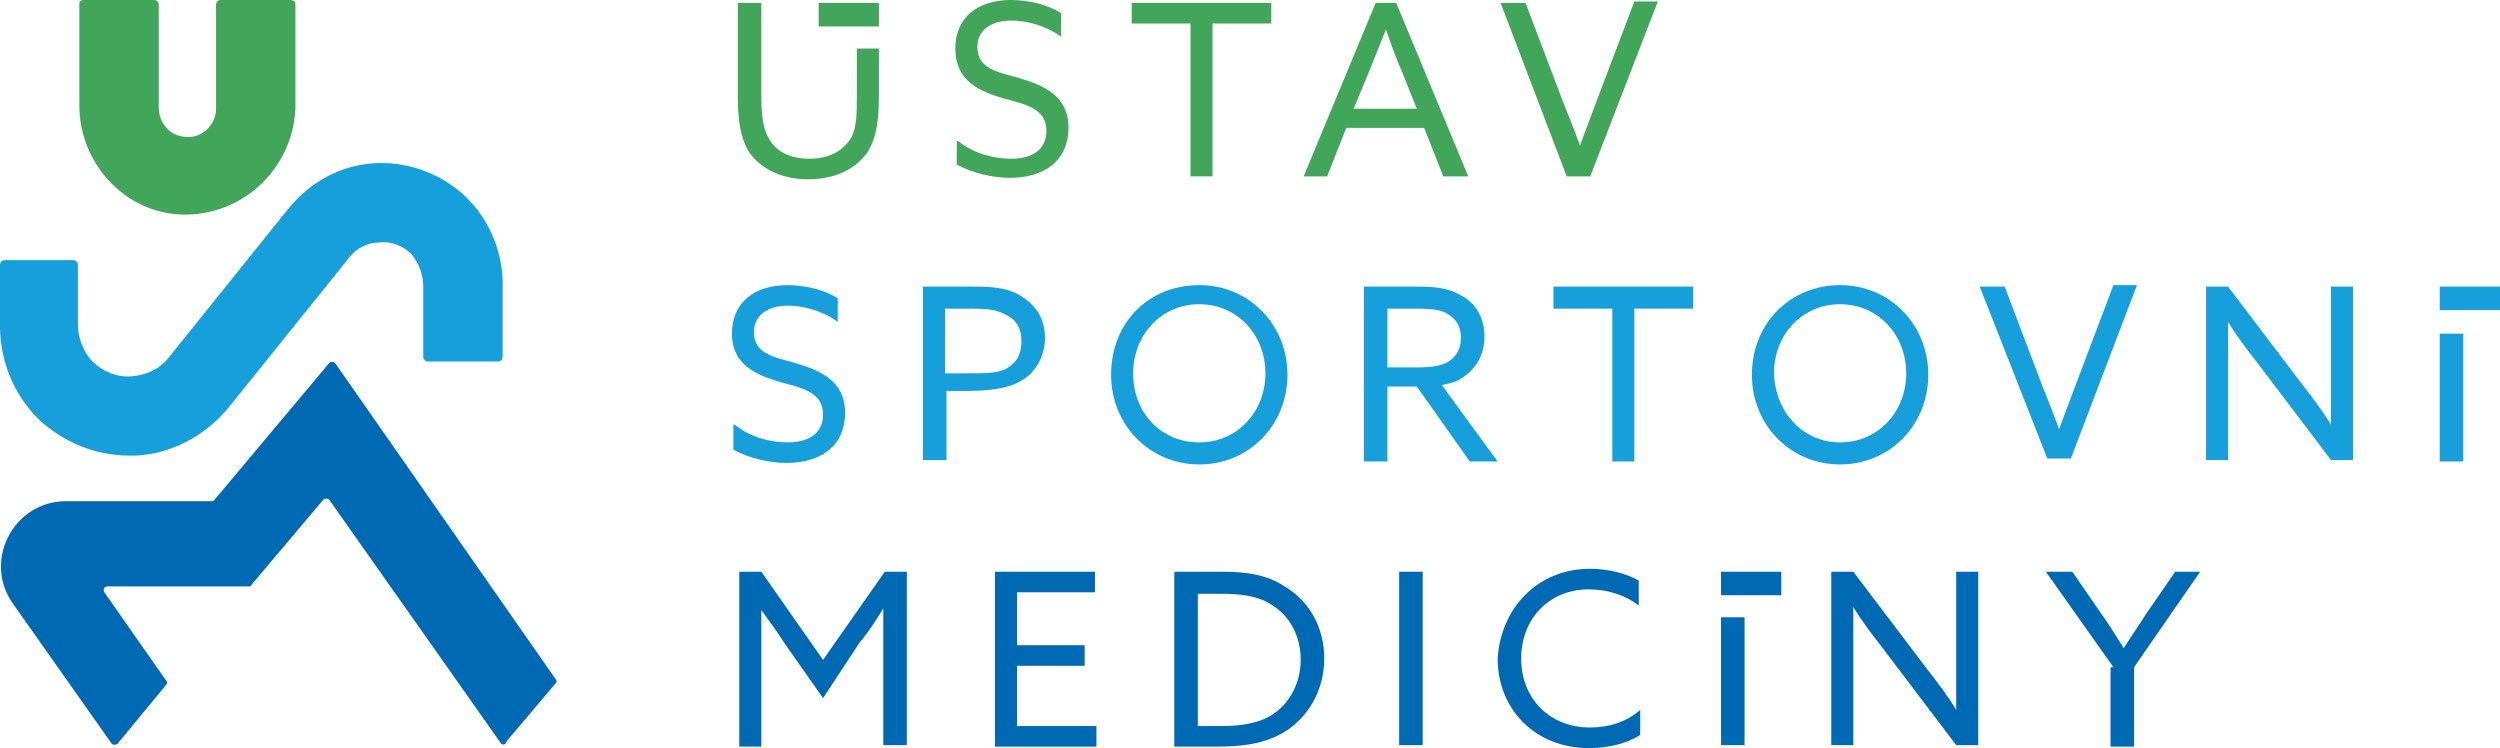
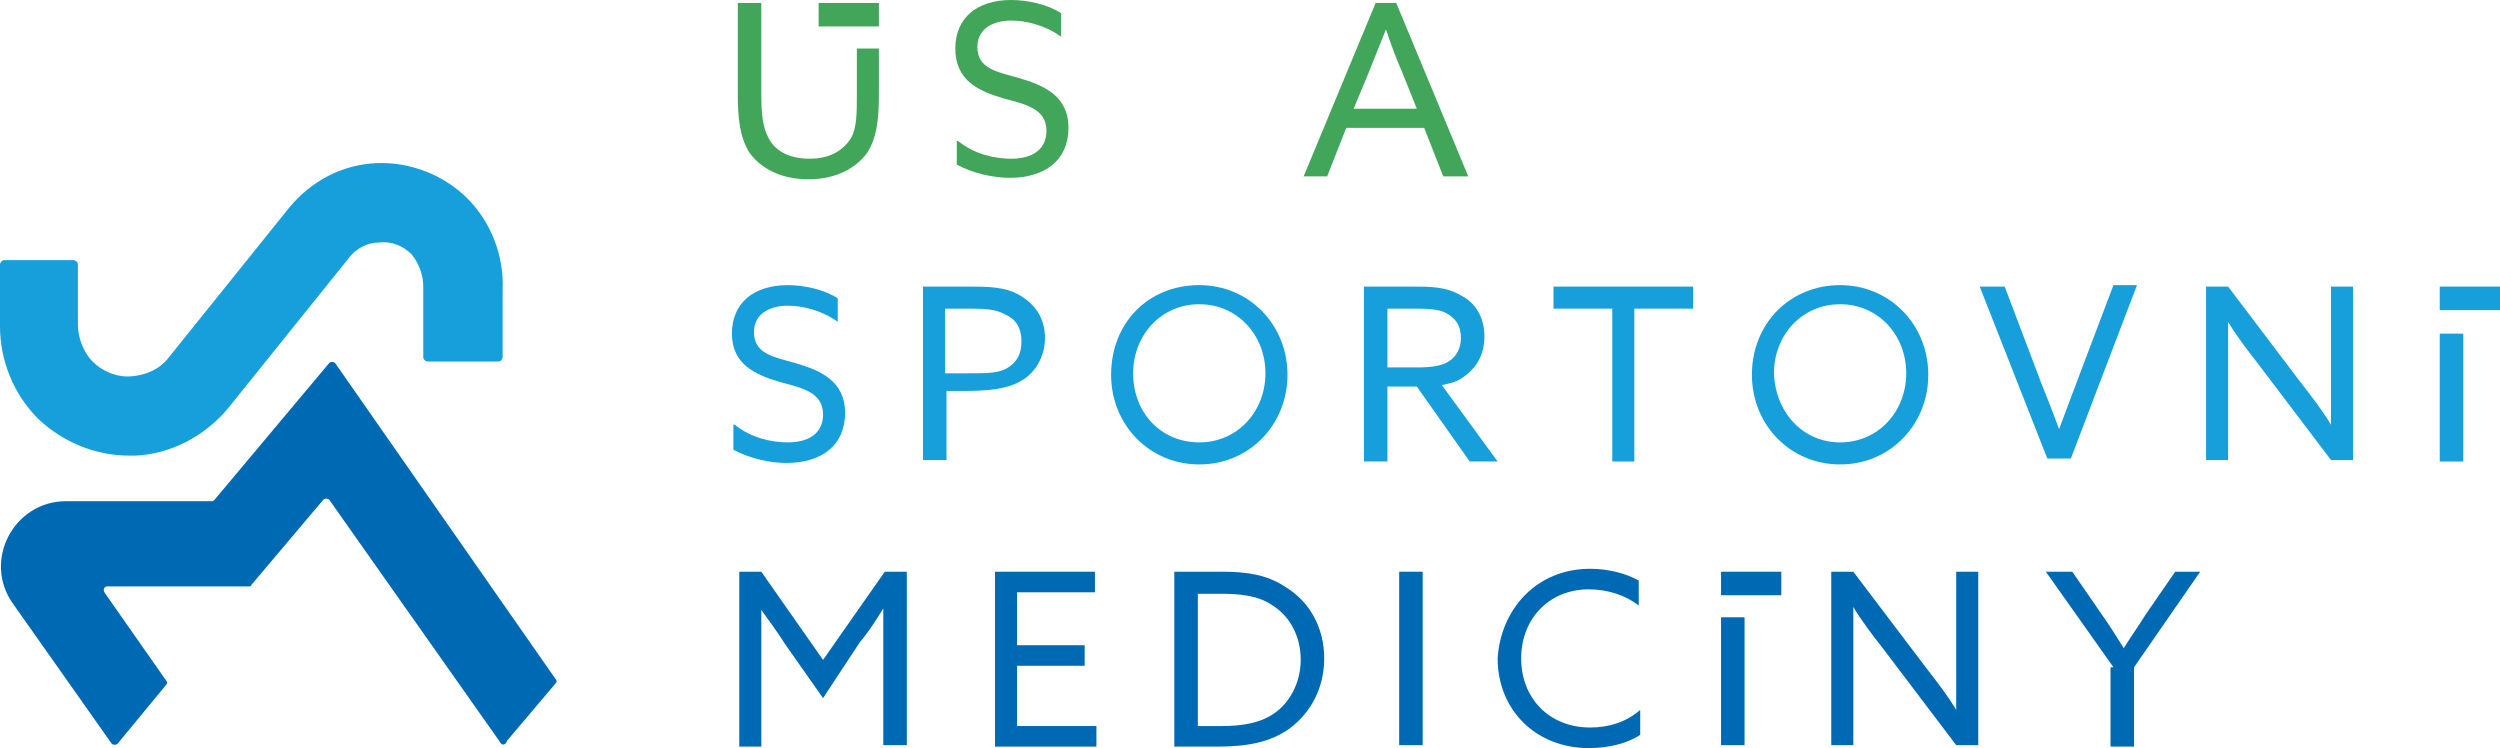
<svg xmlns="http://www.w3.org/2000/svg" version="1.1" id="Vrstva_1" x="0px" y="0px" viewBox="0 0 170.1 50.9" style="enable-background:new 0 0 170.1 50.9;" xml:space="preserve">
  <style type="text/css">
	.st0{fill:#169FDB;}
	.st1{fill:#0069B4;}
	.st2{fill:#41A659;}
</style>
  <path class="st0" d="M50,28.9c1.1,0.9,2.5,1.2,3.6,1.2c1.4,0,2.4-0.6,2.4-1.9c0-1.5-1.4-1.8-2.9-2.2c-1.7-0.5-3.3-1.2-3.3-3.3  c0-2.1,1.5-3.3,3.8-3.3c1.1,0,2.5,0.3,3.4,0.9v1.6c-1.1-0.8-2.4-1.1-3.4-1.1c-1.3,0-2.3,0.6-2.3,1.8c0,1.5,1.4,1.7,2.8,2.1  c1.7,0.5,3.4,1.2,3.4,3.4c0,2.2-1.6,3.4-4,3.4c-1.1,0-2.5-0.3-3.6-0.9V28.9z" />
  <path class="st0" d="M65.8,25.4c1.4,0,2.2,0,2.8-0.4c0.6-0.4,0.9-0.9,0.9-1.8c0-0.9-0.4-1.5-1.1-1.8C67.7,21,66.9,21,65.7,21h-1.4  v4.4H65.8z M62.8,19.5h3.1c1.3,0,2.5,0,3.5,0.6c1,0.6,1.7,1.5,1.7,2.9c0,1.3-0.7,2.4-1.6,2.9c-1,0.6-2.4,0.7-3.9,0.7h-1.2v4.7h-1.6  V19.5z" />
  <path class="st0" d="M81.6,30.1c2.6,0,4.5-2.1,4.5-4.7c0-2.6-1.9-4.7-4.5-4.7c-2.6,0-4.5,2.1-4.5,4.7C77.1,28.1,79,30.1,81.6,30.1   M81.6,19.4c3.4,0,6,2.7,6,6.1c0,3.4-2.6,6.1-6,6.1c-3.4,0-6-2.7-6-6.1C75.6,22,78.1,19.4,81.6,19.4" />
  <path class="st0" d="M96.4,25c1,0,1.8-0.1,2.3-0.5c0.4-0.3,0.7-0.8,0.7-1.5c0-0.8-0.3-1.3-1-1.7C97.8,21,97.1,21,95.9,21h-1.5V25  H96.4z M92.9,19.5h3.2c1.2,0,2.3,0,3.3,0.6c1,0.5,1.6,1.5,1.6,2.8c0,1.3-0.6,2.2-1.5,2.8c-0.4,0.3-0.9,0.4-1.4,0.5l3.8,5.2H100  l-3.6-5.1h-2v5.1h-1.6V19.5z" />
  <polygon class="st0" points="109.7,21 105.7,21 105.7,19.5 115.2,19.5 115.2,21 111.2,21 111.2,31.4 109.7,31.4 " />
  <path class="st0" d="M125.2,30.1c2.6,0,4.5-2.1,4.5-4.7c0-2.6-1.9-4.7-4.5-4.7c-2.6,0-4.5,2.1-4.5,4.7  C120.8,28.1,122.7,30.1,125.2,30.1 M125.2,19.4c3.4,0,6,2.7,6,6.1c0,3.4-2.6,6.1-6,6.1c-3.4,0-6-2.7-6-6.1  C119.2,22,121.8,19.4,125.2,19.4" />
  <path class="st0" d="M134.7,19.5h1.7l2.5,6.6c0.4,1,0.8,2,1.2,3.1h0c0.4-1.1,0.8-2.1,1.2-3.2l2.5-6.6h1.6l-4.5,11.8h-1.6L134.7,19.5  z" />
  <path class="st0" d="M150.1,31.4V19.5h1.5l5,6.6c0.7,0.9,1.4,1.8,2,2.8l0,0c0-1,0-2.2,0-3.4v-6h1.5v11.8h-1.5l-5-6.6  c-0.7-0.9-1.4-1.8-2-2.8l0,0c0,1,0,2.2,0,3.4v6H150.1z" />
  <rect x="166" y="22.7" class="st0" width="1.6" height="8.7" />
  <rect x="166" y="19.5" class="st0" width="4.1" height="1.6" />
  <path class="st1" d="M53.4,43.8c-0.5-0.8-1.1-1.6-1.6-2.3l0,0c0,0.7,0,1.6,0,2.6v6.7h-1.5V38.9h1.5l4.2,6l4.2-6h1.5v11.8h-1.6v-6.7  c0-1,0-1.9,0-2.6l0,0c-0.5,0.8-1,1.6-1.6,2.3L56,47.5L53.4,43.8z" />
  <polygon class="st1" points="67.7,38.9 74.5,38.9 74.5,40.3 69.2,40.3 69.2,43.9 73.8,43.9 73.8,45.3 69.2,45.3 69.2,49.4   74.6,49.4 74.6,50.8 67.7,50.8 " />
  <path class="st1" d="M83.1,49.4c1.4,0,2.6-0.2,3.5-0.8c1.1-0.7,1.9-2.1,1.9-3.7c0-1.7-0.8-3-1.9-3.7c-1-0.7-2.3-0.8-3.6-0.8h-1.5v9  H83.1z M79.9,38.9h3.3c1.6,0,3,0.2,4.2,1c1.7,1,2.7,2.8,2.7,4.9c0,2-0.9,3.7-2.4,4.8c-1.3,0.9-2.8,1.2-4.9,1.2h-2.9V38.9z" />
  <rect x="95.2" y="38.9" class="st1" width="1.6" height="11.8" />
  <path class="st1" d="M108.2,38.7c1.2,0,2.4,0.3,3.3,0.8v1.7c-0.9-0.7-2.1-1.1-3.4-1.1c-2.7,0-4.6,2-4.6,4.7s1.9,4.7,4.7,4.7  c1.3,0,2.5-0.4,3.4-1.2V50c-0.9,0.6-2.2,0.9-3.5,0.9c-3.6,0-6.2-2.6-6.2-6.1C102.1,41.5,104.5,38.7,108.2,38.7" />
  <rect x="117.1" y="42" class="st1" width="1.6" height="8.7" />
  <path class="st1" d="M124.6,50.8V38.9h1.5l5,6.6c0.7,0.9,1.4,1.8,2,2.8l0,0c0-1,0-2.2,0-3.4v-6h1.5v11.8h-1.5l-5-6.6  c-0.7-0.9-1.4-1.8-2-2.8l0,0c0,1,0,2.2,0,3.4v6H124.6z" />
  <path class="st1" d="M143.8,45.4l-4.6-6.5h1.8l2,2.9c0.5,0.7,1,1.5,1.5,2.3h0c0.5-0.8,1-1.5,1.5-2.3l2-2.9h1.7l-4.5,6.5v5.4h-1.6  V45.4z" />
  <rect x="117.1" y="38.9" class="st1" width="4.1" height="1.6" />
  <path class="st2" d="M50.2,6.4V0.2h1.6v6.1c0,1.5,0.1,2.4,0.5,3.1c0.4,0.8,1.3,1.4,2.8,1.4c1.4,0,2.3-0.6,2.8-1.4  c0.4-0.7,0.4-1.7,0.4-3V3.3h1.5v3c0,1.7-0.1,3-0.8,4.1c-0.8,1.1-2.2,1.8-4,1.8c-1.8,0-3.2-0.7-4-1.8C50.3,9.3,50.2,7.9,50.2,6.4" />
  <path class="st2" d="M65.2,9.6c1.1,0.9,2.5,1.2,3.6,1.2c1.4,0,2.4-0.6,2.4-1.9c0-1.5-1.4-1.8-2.9-2.2C66.6,6.2,65,5.5,65,3.3  C65,1.2,66.5,0,68.8,0c1.1,0,2.5,0.3,3.4,0.9v1.6c-1.1-0.8-2.4-1.1-3.4-1.1c-1.3,0-2.3,0.6-2.3,1.8c0,1.5,1.4,1.7,2.8,2.1  c1.7,0.5,3.4,1.2,3.4,3.4c0,2.2-1.6,3.4-4,3.4c-1.1,0-2.5-0.3-3.6-0.9V9.6z" />
-   <polygon class="st2" points="81,1.6 77,1.6 77,0.2 86.5,0.2 86.5,1.6 82.5,1.6 82.5,12 81,12 " />
  <path class="st2" d="M92.1,7.4h4.3l-1-2.5c-0.4-0.9-0.8-2-1.1-2.9h0c-0.4,1-0.8,2-1.2,3L92.1,7.4z M93.6,0.2H95L99.9,12h-1.7  l-1.3-3.3h-5.3L90.3,12h-1.6L93.6,0.2z" />
-   <path class="st2" d="M102.1,0.2h1.7l2.5,6.6c0.4,1,0.8,2,1.2,3.1h0c0.4-1.1,0.8-2.1,1.2-3.2l2.5-6.6h1.6L108.2,12h-1.6L102.1,0.2z" />
  <rect x="55.7" y="0.2" class="st2" width="4.1" height="1.6" />
  <path class="st0" d="M8.8,31c-2.3,0-4.5-0.9-6.2-2.5c-1.7-1.7-2.6-4-2.6-6.3V18c0-0.1,0.1-0.3,0.3-0.3H5c0.1,0,0.3,0.1,0.3,0.3v4.1  c0,0.9,0.4,1.9,1,2.5c0.7,0.7,1.7,1.1,2.7,1c1-0.1,1.9-0.5,2.5-1.3l8.2-10.2c1.5-1.8,3.6-2.9,5.9-3c2.3-0.1,4.6,0.8,6.2,2.4  c1.6,1.6,2.5,3.9,2.4,6.2v4.6c0,0.1-0.1,0.3-0.3,0.3h-4.8c-0.1,0-0.3-0.1-0.3-0.3v-4.8c0-0.8-0.3-1.6-0.8-2.2  c-0.6-0.6-1.4-0.9-2.2-0.8c-0.8,0-1.6,0.4-2.1,1.1l-8.2,10.2c-1.6,1.9-3.9,3.1-6.3,3.2C9.1,31,9,31,8.8,31" />
  <path class="st1" d="M34.1,50.6L22.4,34c-0.1-0.1-0.3-0.1-0.4,0l-4.9,5.8c0,0.1-0.1,0.1-0.2,0.1H7.3c-0.2,0-0.3,0.2-0.2,0.4l4.2,6  c0.1,0.1,0.1,0.2,0,0.3l-3.3,4c-0.1,0.1-0.3,0.1-0.4,0l-6.7-9.5c-2.1-2.9,0-7,3.6-7h9.9c0.1,0,0.1,0,0.2-0.1l7.8-9.3  c0.1-0.1,0.3-0.1,0.4,0l15,21.5c0.1,0.1,0.1,0.2,0,0.3l-3.3,3.9C34.4,50.7,34.2,50.7,34.1,50.6" />
-   <path class="st2" d="M12.4,14.6c-3.9-0.1-7-3.5-7-7.4v-7C5.4,0.1,5.5,0,5.7,0h4.8c0.1,0,0.3,0.1,0.3,0.3v7c0,1,0.7,1.9,1.7,2  c1.2,0.2,2.2-0.8,2.2-1.9V0.3c0-0.1,0.1-0.3,0.3-0.3h4.8c0.1,0,0.3,0.1,0.3,0.3v7.1C19.9,11.5,16.5,14.7,12.4,14.6" />
</svg>